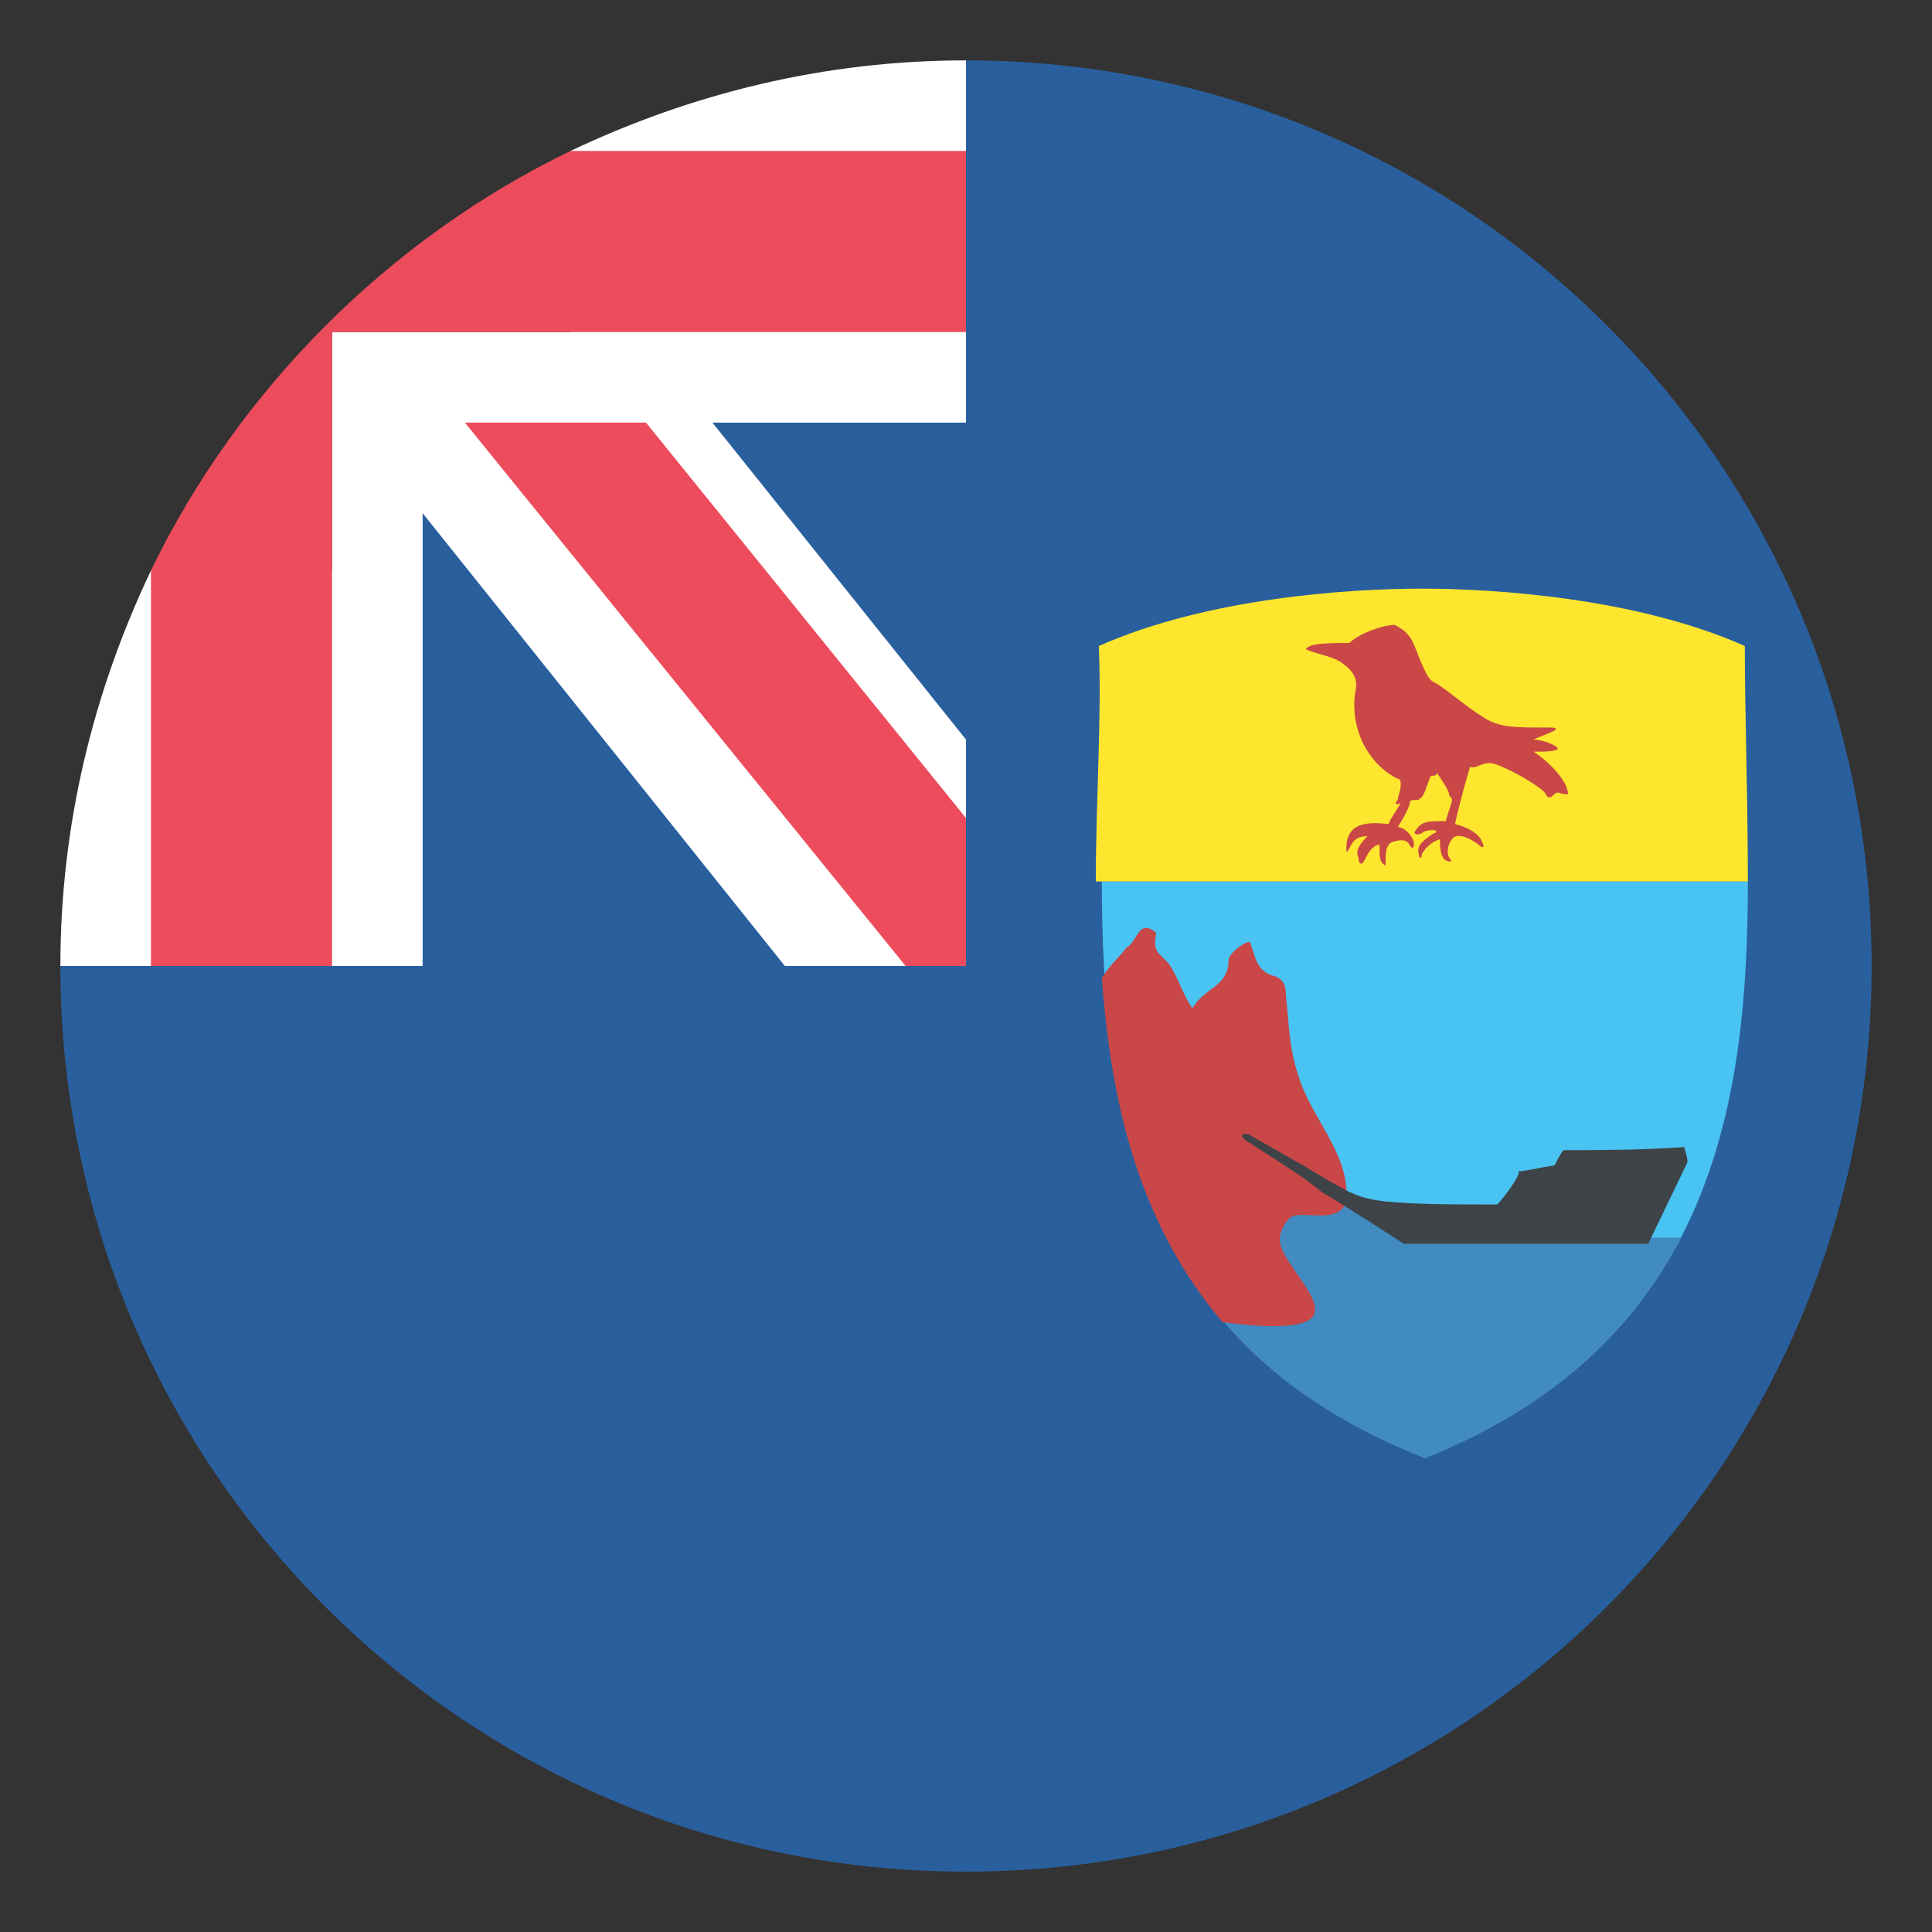
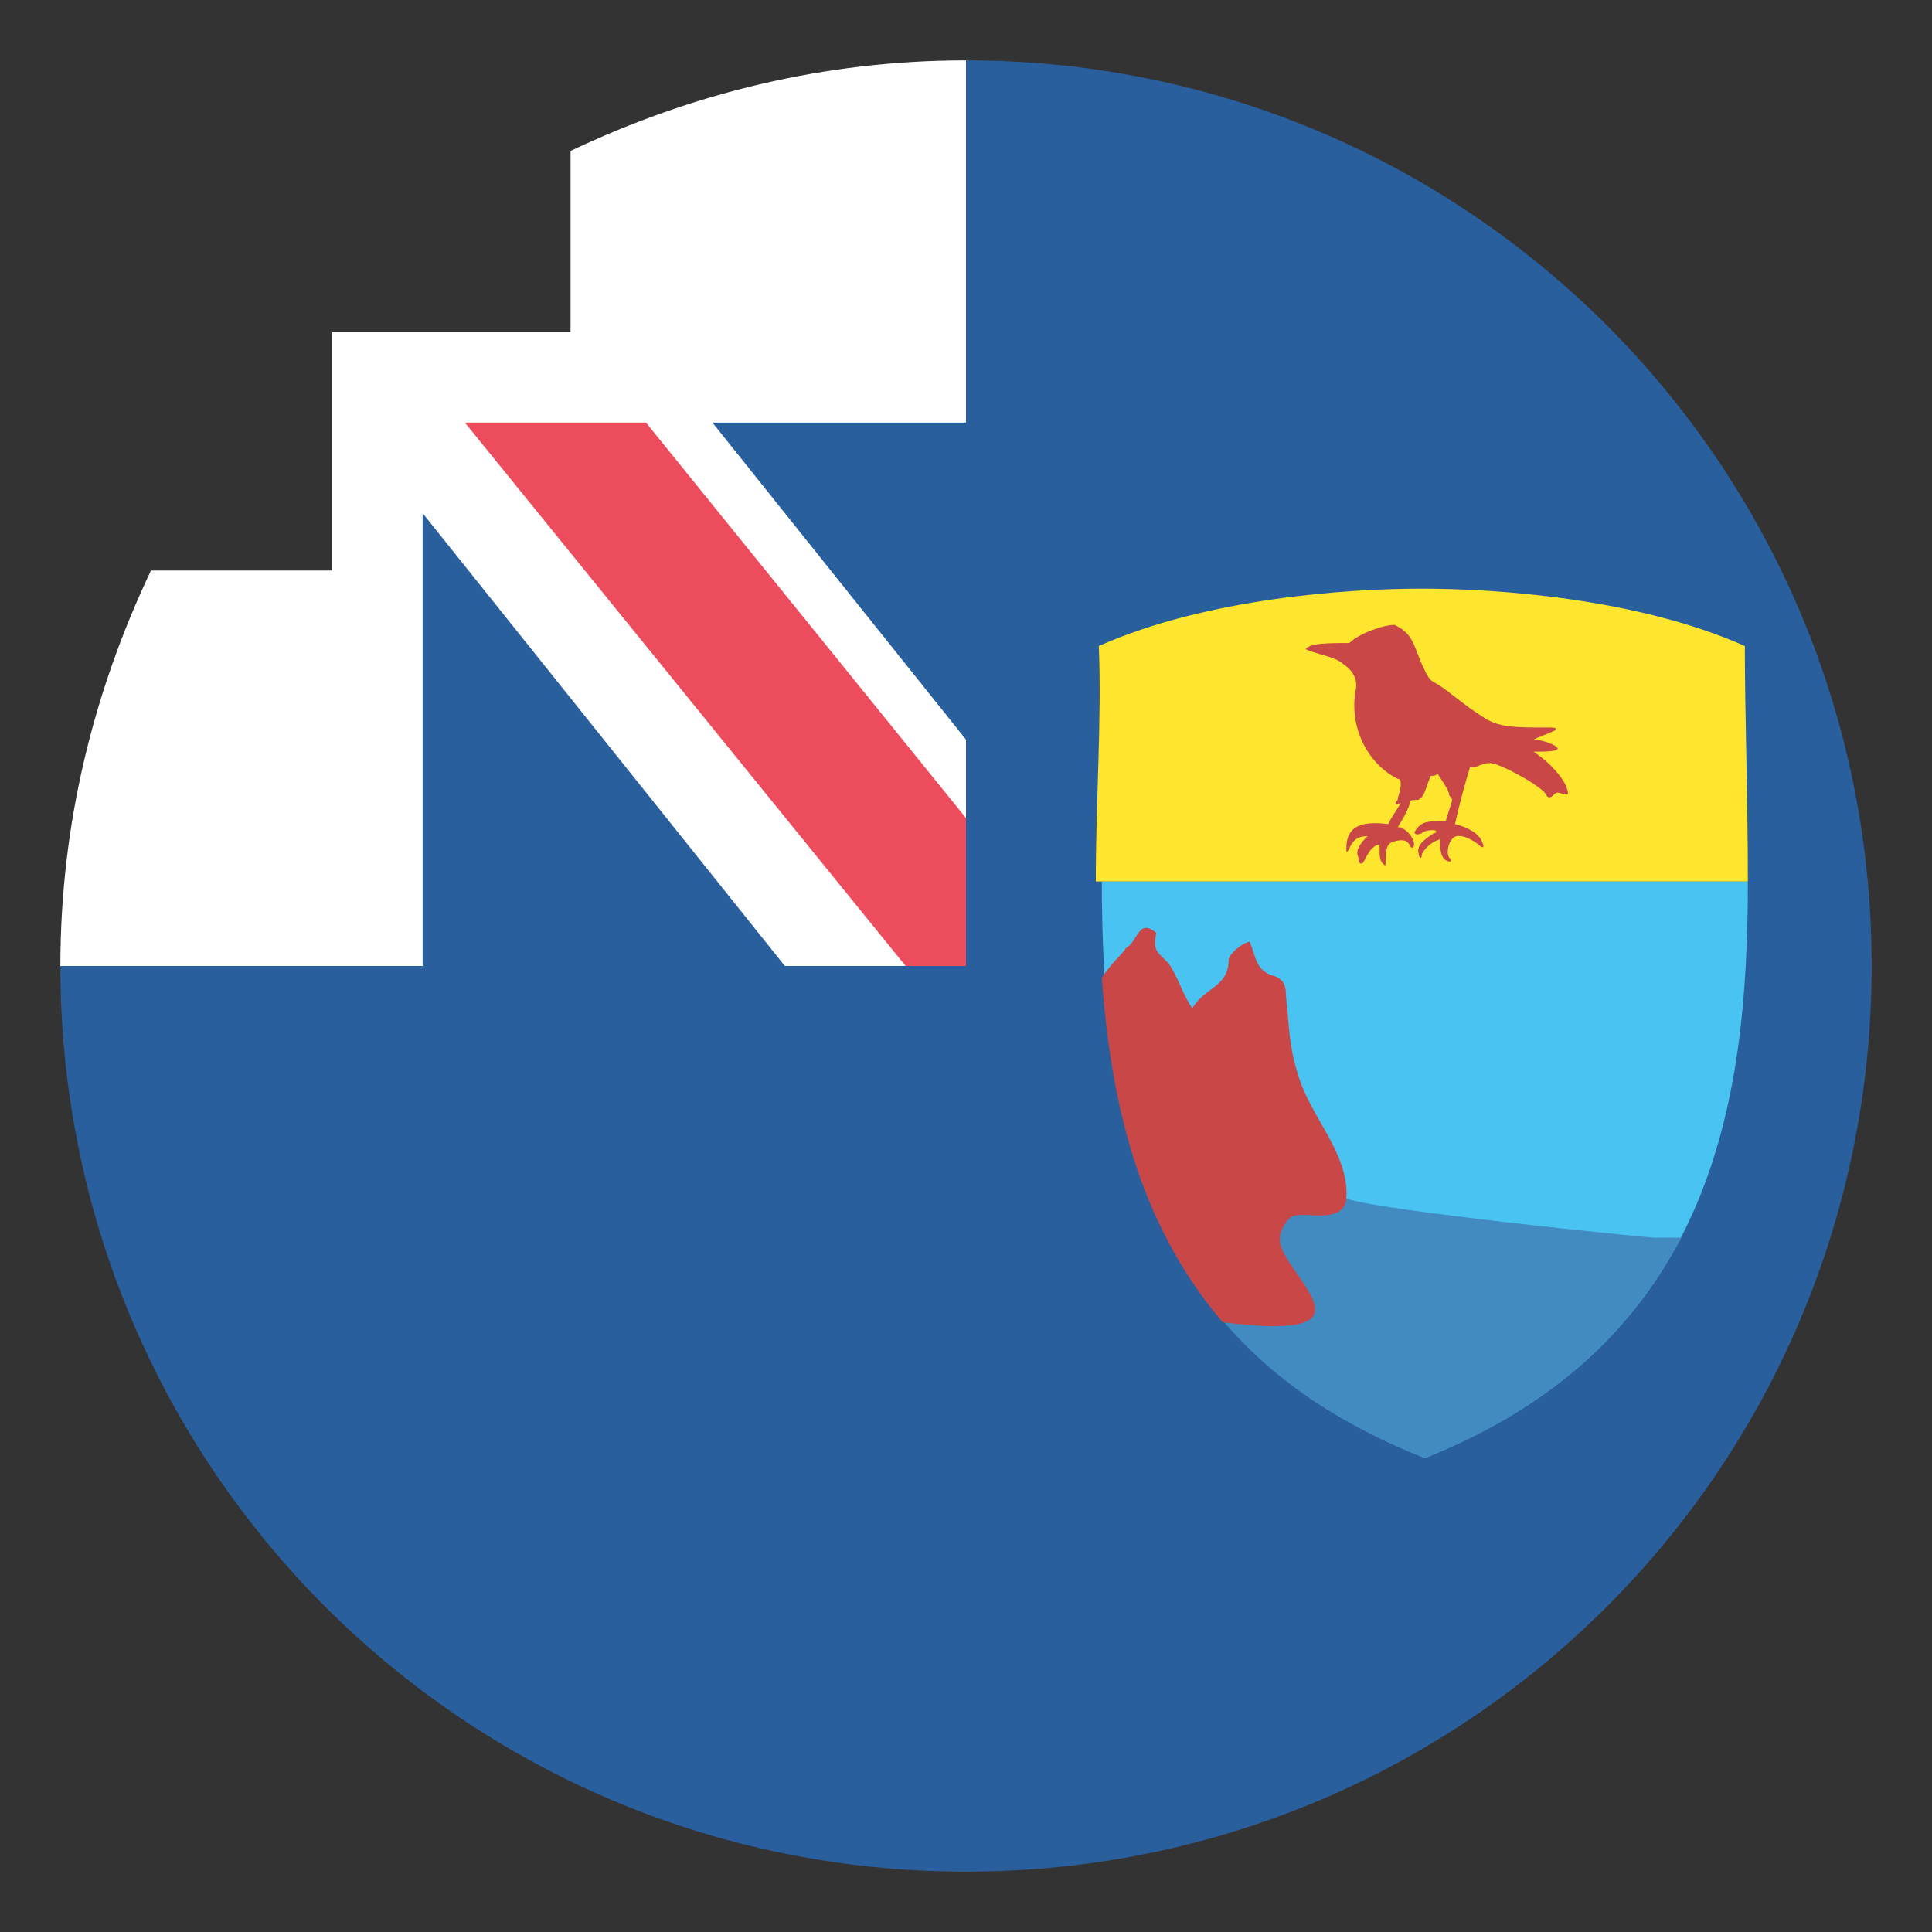
<svg xmlns="http://www.w3.org/2000/svg" viewBox="0 0 64 64">
  <rect x="0" y="0" width="64" height="64" fill="#333333" stroke="none" />
  <path fill="#2a5f9e" d="M32 2v10H12v20H2c0 16.6 13.4 30 30 30s30-13.4 30-30S48.6 2 32 2z" />
  <path fill="#fff" d="M32 2c-4.7 0-9.1 1.1-13.1 3v6H11v7.9H5c-1.9 4-3 8.4-3 13.1h12V17l12 15h6v-7.5L23.6 14H32V2z" />
  <g fill="#ed4c5c">
    <path d="M15.4 14 30 32h2v-4.9L21.4 14z" />
-     <path d="M32 5H18.9c-6 2.9-11 7.9-13.9 13.9V32h6V11h21V5z" />
  </g>
  <path fill="#49c3f2" d="M57.9 29.2c0 7.4-1.2 15.3-10.7 19.1-9.5-3.8-10.7-11.7-10.7-19.1h21.4" />
  <path fill="#428bc1" d="M47.2 48.3c4.3-1.7 6.9-4.3 8.5-7.3h-.9c-.2 0-9.2-.9-10.2-1.3-.9-.3-4.4.3-6.1.9 1.5 3.2 4.1 5.9 8.7 7.7" />
  <path fill="#c94747" d="M40.5 43.8c.1 0 2.6.4 3-.2.4-.6-1.2-1.9-1.1-2.6 0-.2.2-.6.4-.7.4-.2 1.7.3 1.8-.6.1-1.5-1.2-2.7-1.6-4.1-.3-.9-.3-1.7-.4-2.6 0-.4-.1-.6-.5-.7-.5-.2-.5-.6-.7-1.1-.2 0-.7.4-.7.6 0 .9-.8.9-1.2 1.6-.3-.4-.5-1.1-.8-1.5-.4-.4-.5-.4-.4-1-.6-.5-.6.3-1 .5-.1.2-.5.5-.8 1 .3 4.1 1.2 8.1 4 11.4" />
  <path fill="#ffe62e" d="M57.9 29.2c0-2.8-.1-5.5-.1-7.8-3.6-1.6-8.3-1.9-10.7-1.9-2.4 0-7.1.3-10.7 1.9.1 2.4-.1 5.1-.1 7.8h21.6" />
-   <path fill="#3e4347" d="M49.6 39.9c-1.4 0-2.7 0-3.7-.1-.9-.1-1.2-.3-1.9-.7-1-.6-1.2-.7-2.6-1.5-.2-.1-.4 0-.1.2 1.4.9 1.9 1.2 2.5 1.7.7.4 2.7 1.7 2.7 1.7h8.1l1.3-2.7c0-.2-.1-.4-.1-.5-1.5.1-2.9.1-4 .1-.1.1-.2.3-.3.5-.6.1-1 .2-1.2.2.1.1-.5.9-.7 1.1" />
  <path fill="#c94747" d="M44.7 21.3c-.4 0-1.1 0-1.3.1-.2.1-.2.1.1.2.3.1.8.2 1 .4.3.2.5.5.4.9-.2 1.2.4 2.4 1.4 2.9.1 0 .1.1.1.2 0 .2-.1.4-.1.5-.1.1-.1.2.1.1-.1.2-.4.6-.4.7-.8-.1-1.4 0-1.4.8 0 .1 0 .2.1 0s.2-.4.6-.4c-.3.3-.4.5-.3.7 0 .2.1.3.2.1s.2-.4.4-.5c.1 0 .1-.1.1.1s0 .4.1.5c.1.1.1.1.1-.1s0-.5.2-.6c.3-.1.5-.1.6.1.1.2.2 0 .1-.2s-.3-.4-.5-.4c.2-.3.4-.7.4-.8 0-.1.1-.1.2-.1s.1 0 .2-.1.2-.5.3-.7c.1 0 .2 0 .2-.1.2.3.4.6.4.7 0 .1.1.1.1.2s-.2.6-.2.7c-.6 0-.8 0-1 .3-.1.1 0 .2.2.1.1-.1.3-.1.4-.1.1 0 .1.1 0 .1-.3.2-.6.4-.5.7 0 .1.1.2.1 0 .1-.2.3-.4.6-.5 0 .2 0 .6.2.7.2.1.2 0 .1-.1-.1-.2 0-.5.1-.6.2-.3.8.1.9.2.1.1.2.1.1-.1-.1-.3-.5-.5-.9-.6.1-.5.4-1.6.5-1.9.2.1.4-.2.8-.1.6.2 1.6.8 1.7 1s.2.1.3 0c.1-.1.2 0 .3 0 .1 0 .2.1.1-.2-.1-.3-.5-.8-1.1-1.2.3 0 .8 0 .8-.1s-.5-.3-.8-.3c.2-.1.5-.2.7-.3.1-.1 0-.1-.3-.1-1 0-1.5 0-2-.3-.8-.5-1.3-1-1.7-1.2-.2-.1-.3-.4-.4-.6-.3-.7-.3-1-.9-1.3-.4 0-1.2.3-1.5.6" />
</svg>